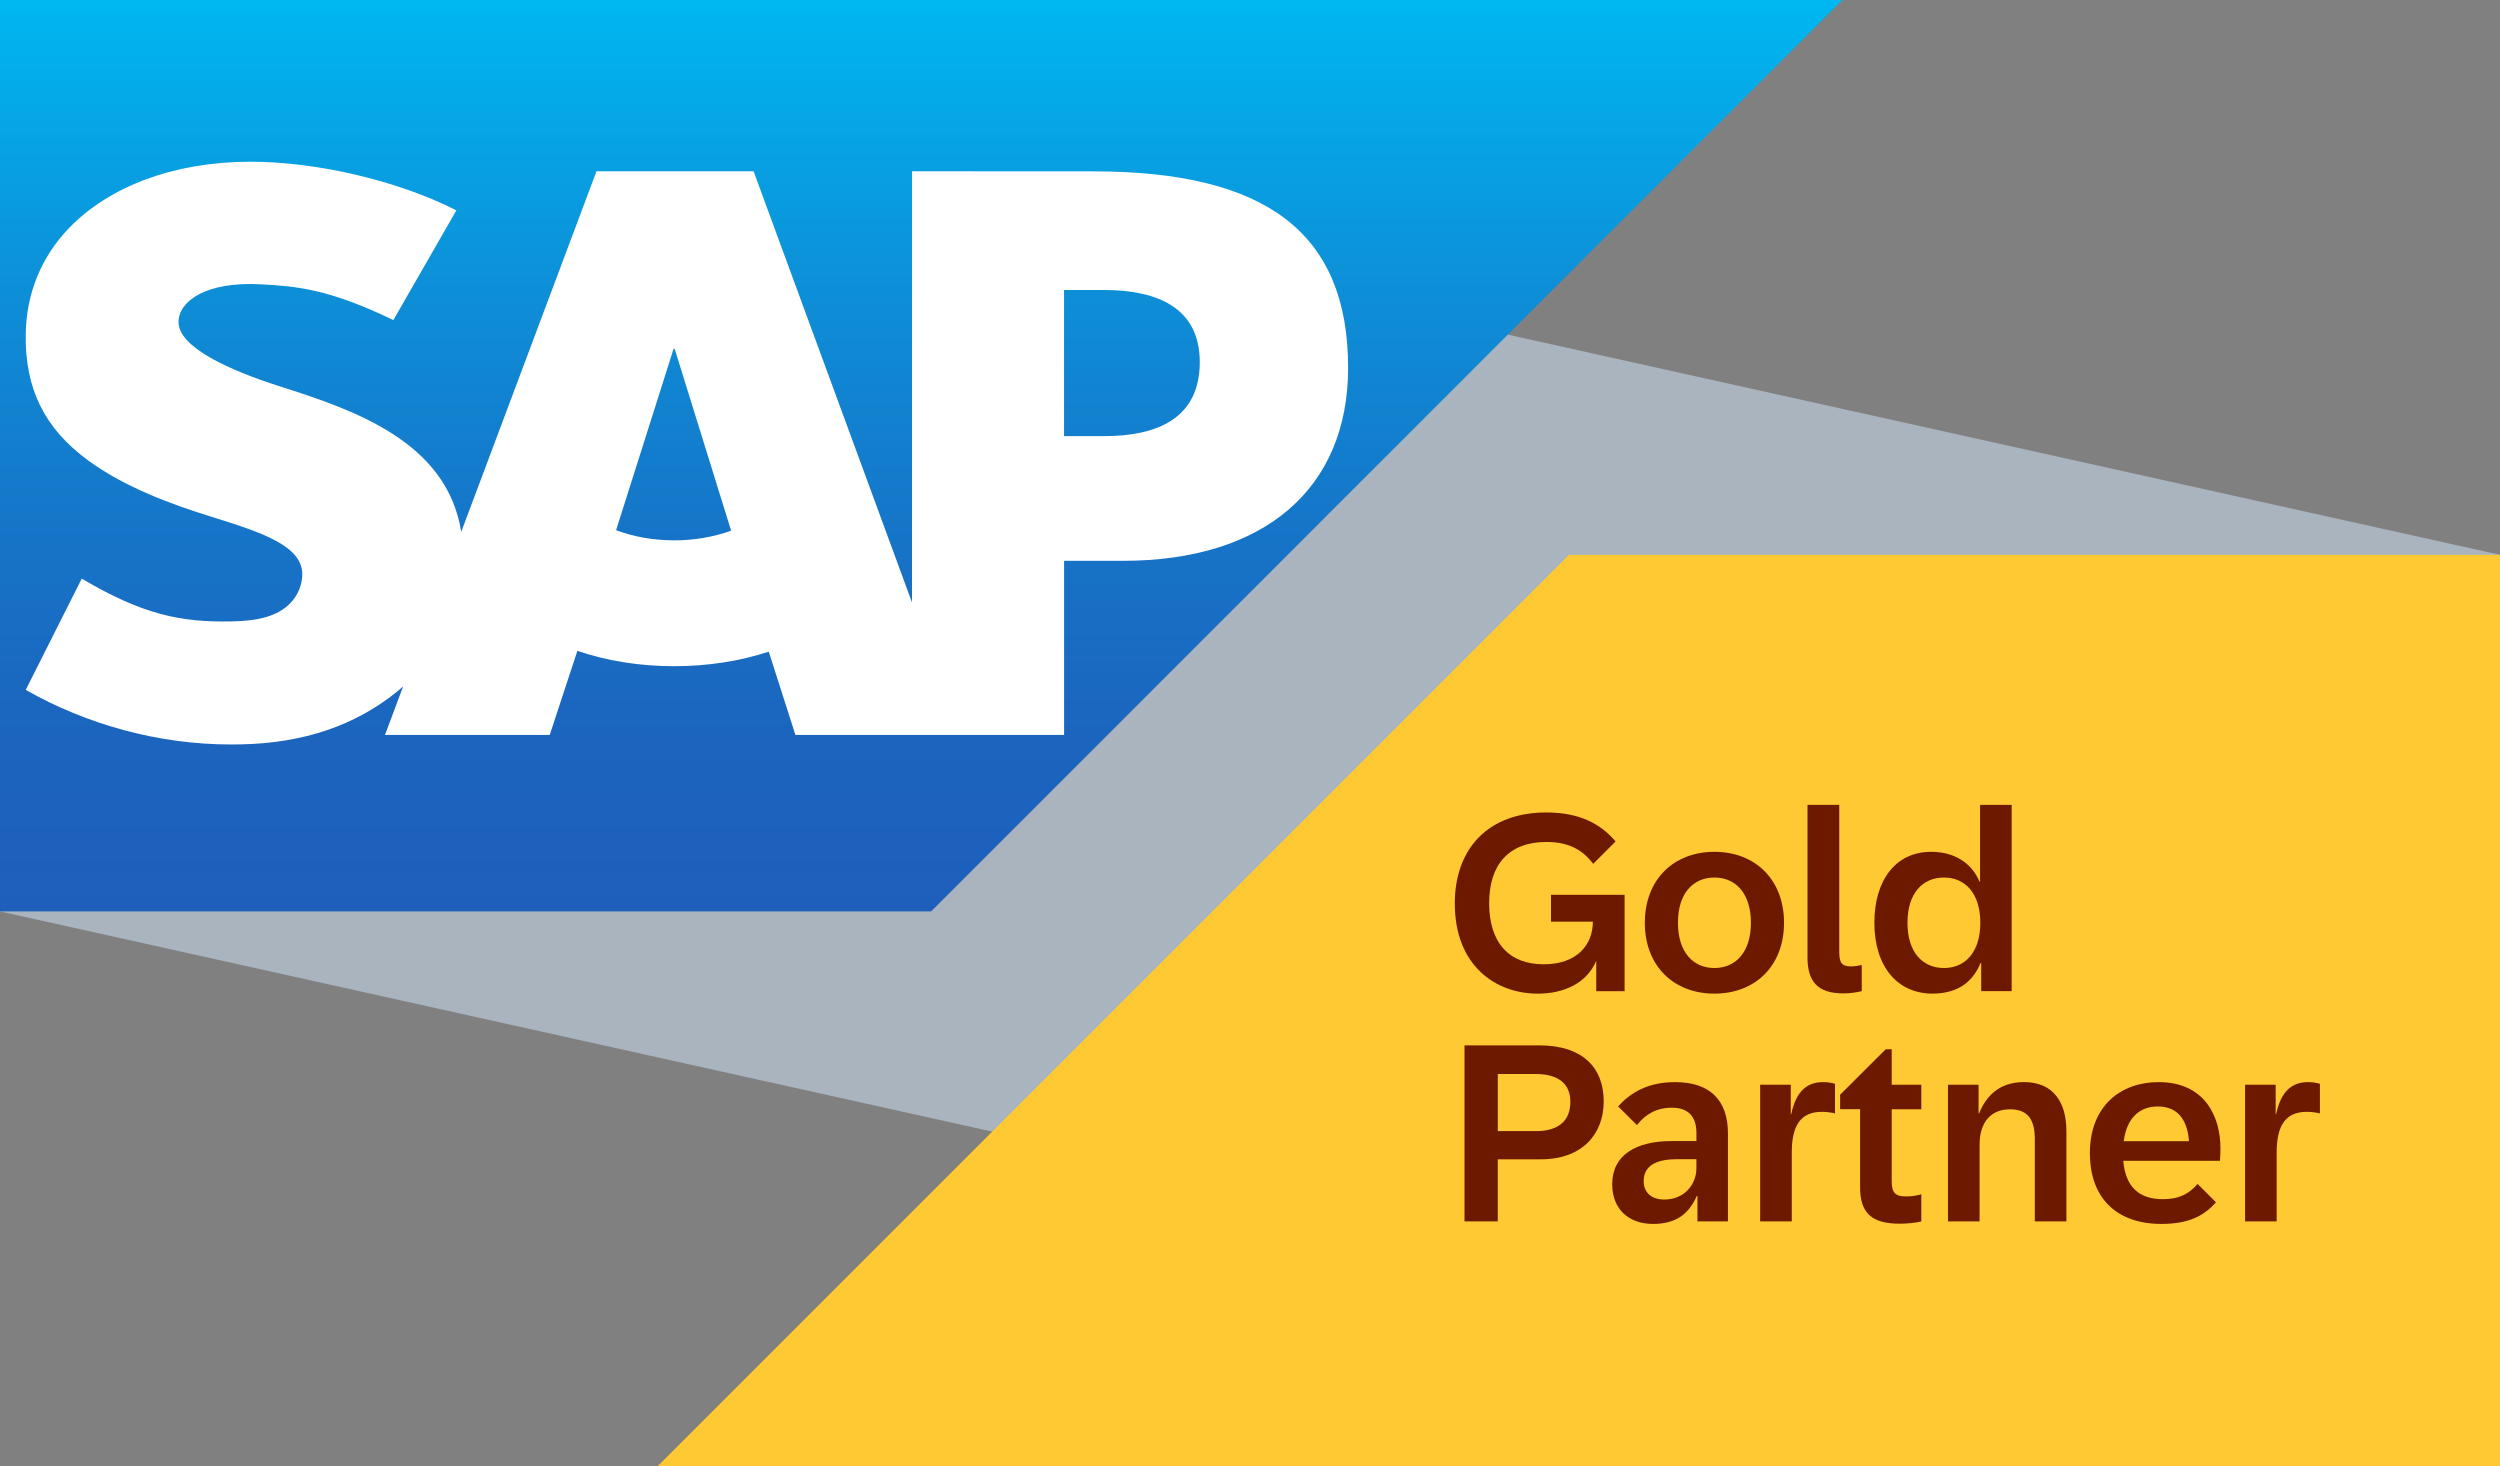
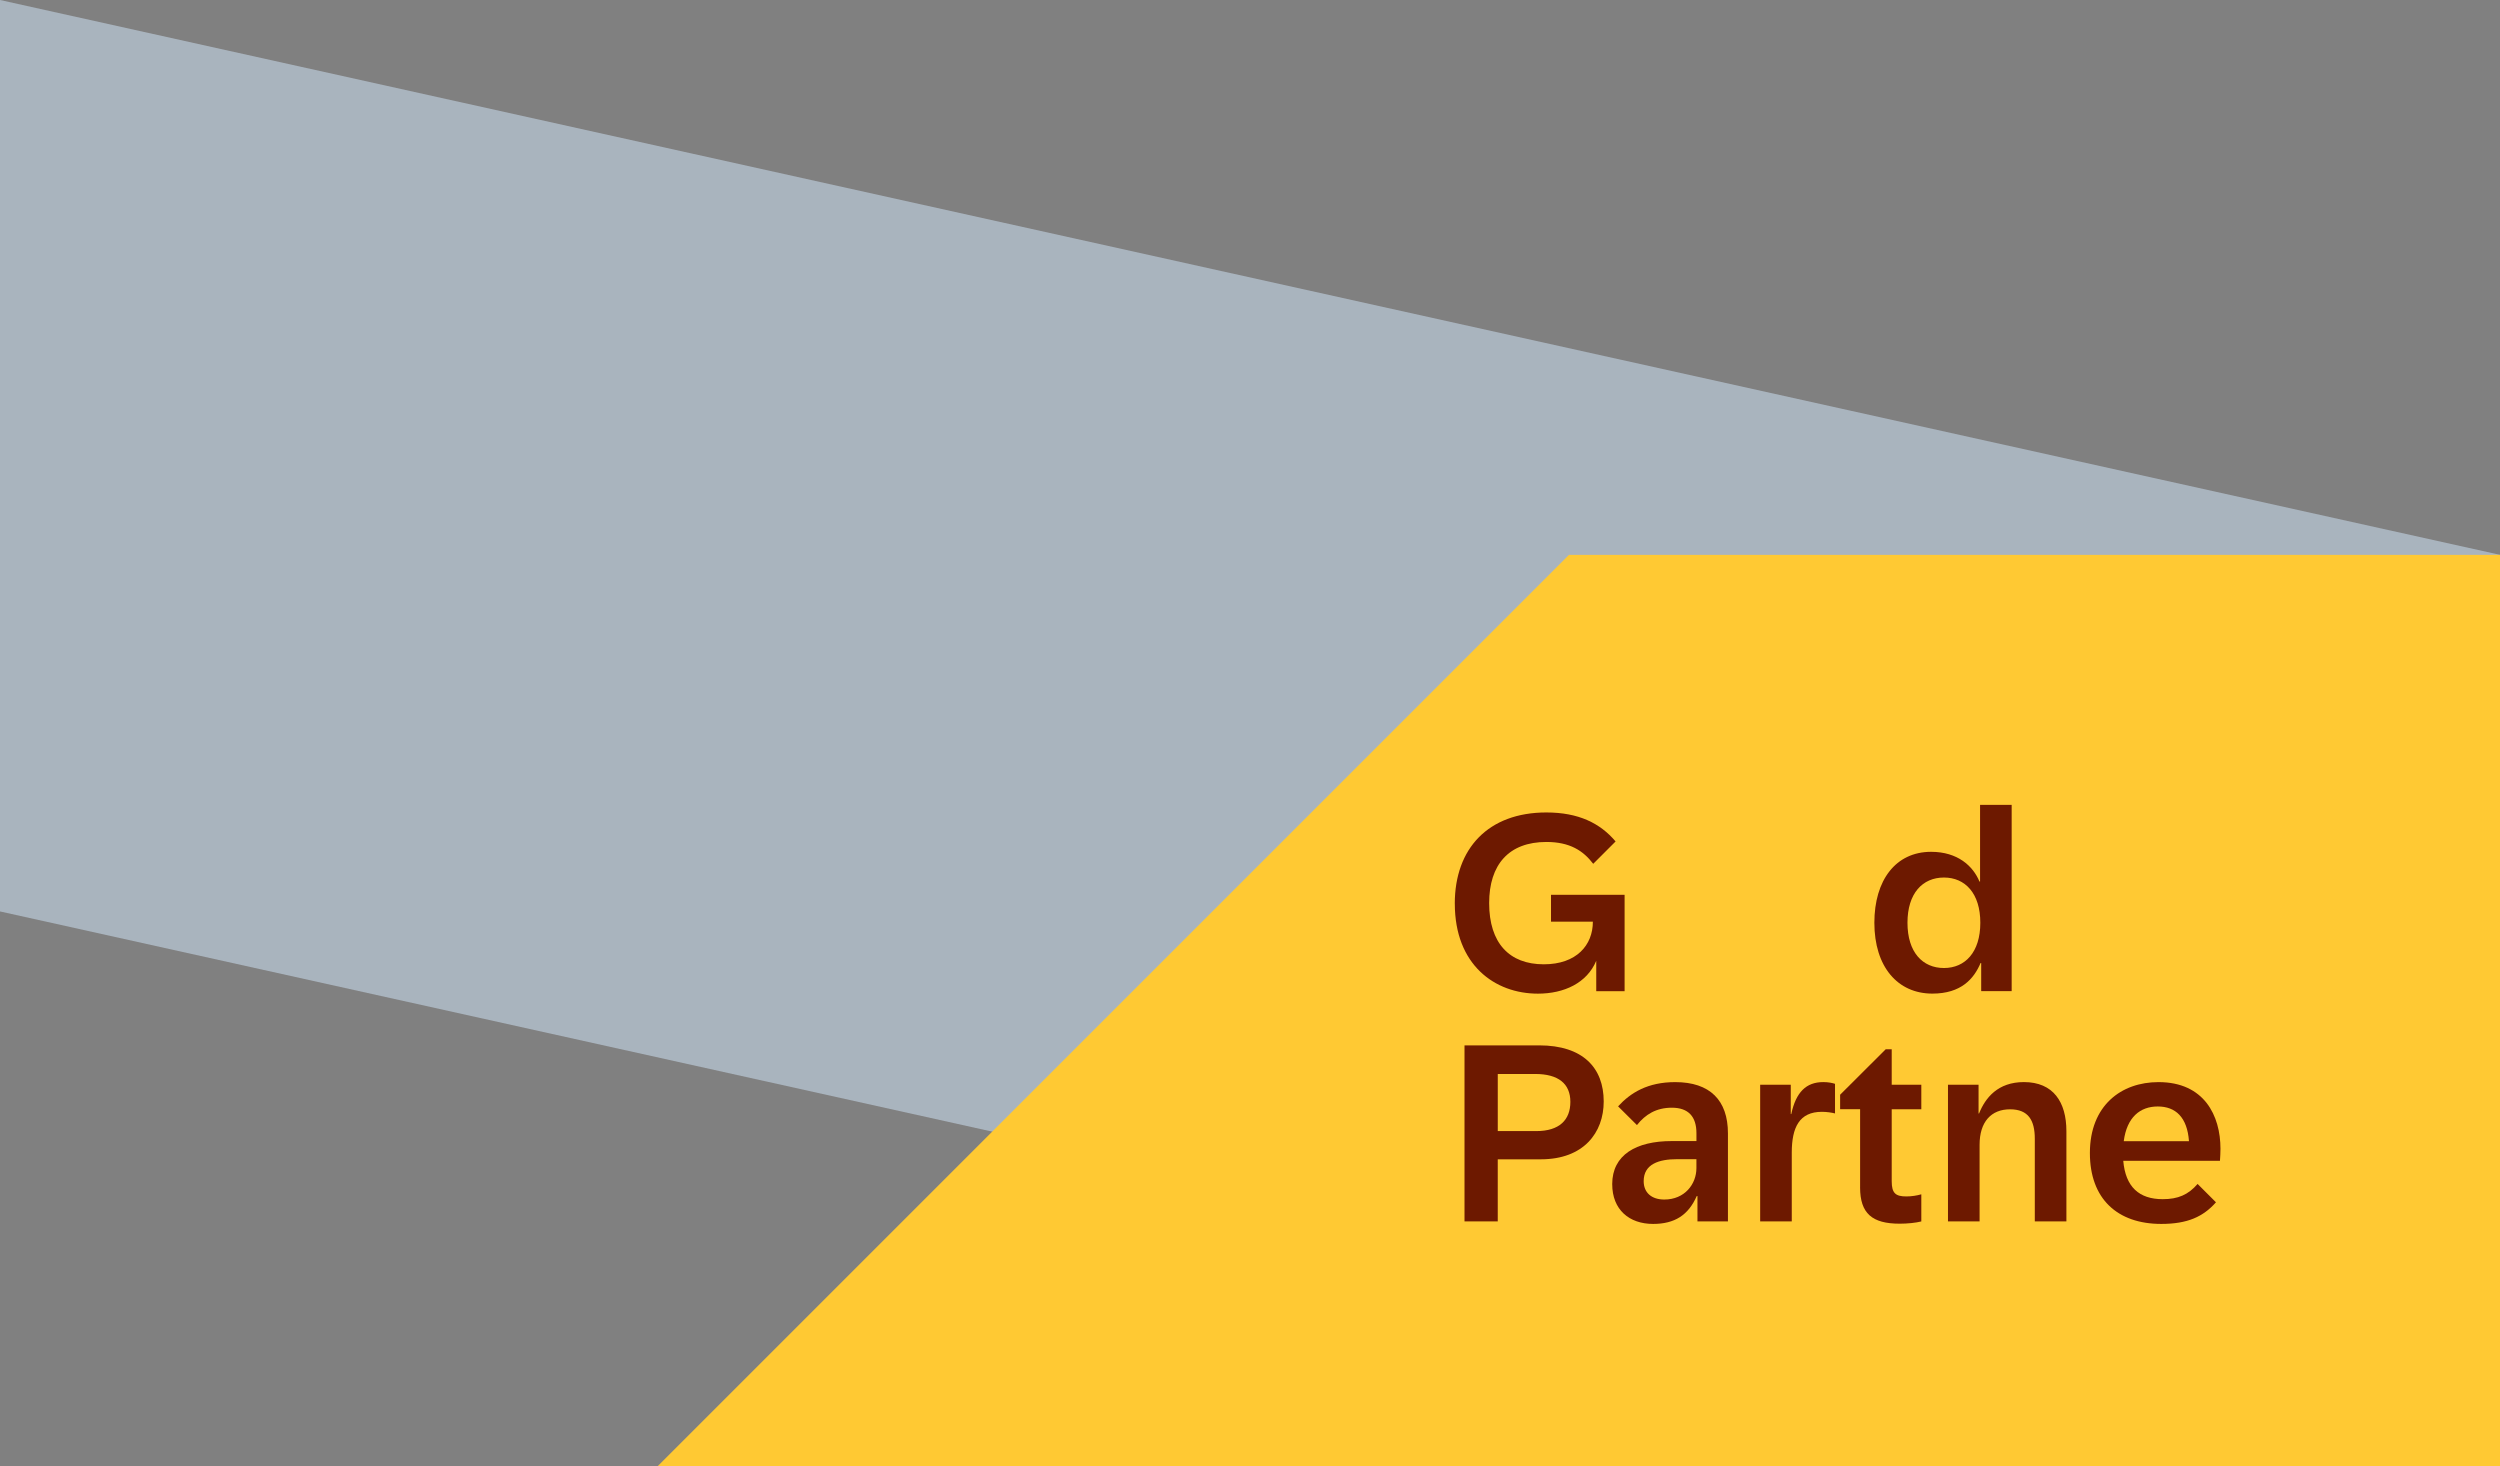
<svg xmlns="http://www.w3.org/2000/svg" id="Layer_1" viewBox="0 0 97.7 57.3">
  <rect x="0" y="0" width="97.7" height="57.3" fill="#808080" stroke="none" />
  <defs>
    <style>.cls-1{fill:#fff;}.cls-1,.cls-2{fill-rule:evenodd;}.cls-3{fill:#6d1900;}.cls-4{fill:#ffc933;}.cls-2{fill:url(#linear-gradient);}.cls-5{fill:#a9b4be;}</style>
    <linearGradient id="linear-gradient" x1="36" y1="0" x2="36" y2="35.618" gradientUnits="userSpaceOnUse">
      <stop offset="0" stop-color="#00b8f1" />
      <stop offset=".016" stop-color="#00b5ef" />
      <stop offset=".308" stop-color="#0d90d8" />
      <stop offset=".578" stop-color="#1675c8" />
      <stop offset=".817" stop-color="#1c64be" />
      <stop offset="1" stop-color="#1e5fbb" />
    </linearGradient>
  </defs>
  <polygon class="cls-5" points="97.7 57.3 0 35.619 0 0 97.7 21.683 97.7 57.3" />
  <polygon class="cls-4" points="61.315 21.685 25.7 57.3 97.7 57.3 97.7 21.685 61.315 21.685" />
  <path class="cls-3" d="M56.853,35.315c0-2.158,1.309-3.564,3.579-3.564,1.25,0,2.1.415,2.705,1.133l-.874.874c-.391-.513-.913-.854-1.831-.854-1.47,0-2.236.889-2.236,2.388,0,1.567.791,2.393,2.134,2.393,1.284,0,1.919-.752,1.919-1.665h-1.636v-1.05h2.876v3.765h-1.108v-1.187c-.361.864-1.25,1.284-2.28,1.284-1.689,0-3.247-1.128-3.247-3.516Z" />
-   <path class="cls-3" d="M64.28,36.062c0-1.685,1.124-2.773,2.72-2.773s2.72,1.089,2.72,2.773-1.123,2.769-2.72,2.769-2.72-1.084-2.72-2.769ZM67,37.83c.83,0,1.426-.62,1.426-1.768s-.596-1.768-1.426-1.768-1.426.615-1.426,1.768.596,1.768,1.426,1.768Z" />
-   <path class="cls-3" d="M70.638,37.42v-5.967h1.24v5.752c0,.415.098.562.454.562.151,0,.283-.024.425-.054v1.021c-.195.049-.459.088-.728.088-1.006,0-1.392-.479-1.392-1.401Z" />
  <path class="cls-3" d="M73.25,36.062c0-1.665.835-2.773,2.217-2.773,1.04,0,1.641.557,1.89,1.162h.024v-2.998h1.235v7.28h-1.191v-1.099h-.024c-.259.615-.757,1.196-1.885,1.196-1.357,0-2.266-1.05-2.266-2.769ZM75.97,37.83c.83,0,1.421-.62,1.421-1.768s-.591-1.768-1.421-1.768c-.835,0-1.426.615-1.426,1.768s.591,1.768,1.426,1.768Z" />
  <path class="cls-3" d="M57.234,40.853h2.915c1.719,0,2.524.884,2.524,2.192,0,1.221-.786,2.261-2.456,2.261h-1.685v2.427h-1.299v-6.88ZM60.037,44.203c.908,0,1.333-.439,1.333-1.143,0-.708-.469-1.089-1.372-1.089h-1.465v2.231h1.504Z" />
  <path class="cls-3" d="M63.005,46.278c0-1.147.938-1.685,2.325-1.685h.967v-.308c0-.645-.312-.996-.962-.996-.606,0-1.031.259-1.363.679l-.737-.732c.493-.537,1.162-.947,2.232-.947,1.357,0,2.061.708,2.061,2.002v3.442h-1.191v-.991h-.029c-.327.747-.864,1.089-1.705,1.089-.933,0-1.597-.557-1.597-1.553ZM65.041,46.878c.796,0,1.255-.601,1.255-1.23v-.347h-.757c-.708,0-1.304.19-1.304.859,0,.444.303.718.806.718Z" />
  <path class="cls-3" d="M68.787,42.391h1.196v1.147h.02c.181-.854.581-1.25,1.25-1.25.195,0,.361.034.459.068v1.157c-.132-.034-.327-.063-.513-.063-.879,0-1.177.605-1.177,1.597v2.686h-1.235v-5.342Z" />
  <path class="cls-3" d="M72.693,46.4v-3.052h-.781v-.566l1.782-1.777h.234v1.387h1.157v.957h-1.157v2.812c0,.469.151.596.571.596.21,0,.41-.034.586-.083v1.06c-.215.054-.532.088-.845.088-1.074,0-1.548-.396-1.548-1.421Z" />
  <path class="cls-3" d="M76.126,42.391h1.196v1.123h.02c.244-.61.732-1.226,1.753-1.226,1.147,0,1.66.781,1.66,1.919v3.525h-1.235v-3.228c0-.718-.249-1.152-.967-1.152-.737,0-1.191.488-1.191,1.387v2.993h-1.235v-5.342Z" />
  <path class="cls-3" d="M81.673,45.062c0-1.86,1.226-2.773,2.681-2.773,1.787,0,2.422,1.309,2.422,2.607,0,.156-.01.317-.02.469h-3.779c.088,1.016.615,1.499,1.543,1.499.601,0,1.001-.176,1.362-.596l.718.718c-.498.562-1.108.845-2.139.845-1.714,0-2.788-.981-2.788-2.769ZM85.545,44.598c-.068-.942-.527-1.357-1.221-1.357-.684,0-1.206.415-1.328,1.357h2.549Z" />
-   <path class="cls-3" d="M87.737,42.391h1.196v1.147h.02c.181-.854.581-1.25,1.25-1.25.195,0,.361.034.459.068v1.157c-.132-.034-.327-.063-.513-.063-.879,0-1.177.605-1.177,1.597v2.686h-1.235v-5.342Z" />
-   <polyline class="cls-2" points="0 35.618 36.388 35.618 72 0 0 0 0 35.618" />
-   <path class="cls-1" d="M42.728,6.697l-7.087-.004v16.852l-6.191-16.852h-6.139l-5.286,14.093c-.563-3.553-4.239-4.781-7.131-5.7-1.91-.613-3.936-1.515-3.917-2.512.016-.818,1.087-1.578,3.209-1.464,1.427.076,2.684.191,5.187,1.398l2.462-4.288c-2.285-1.162-5.442-1.897-8.029-1.9h-.015c-3.017,0-5.531.977-7.089,2.588-1.086,1.125-1.671,2.554-1.696,4.134-.04,2.174.758,3.718,2.434,4.948,1.415,1.038,3.224,1.71,4.819,2.204,1.968.61,3.574,1.139,3.555,2.27-.014.411-.171.795-.466,1.106-.49.506-1.244.696-2.285.715-2.007.042-3.497-.272-5.868-1.673l-2.189,4.348c2.365,1.345,5.166,2.134,8.023,2.134l.368-.004c2.487-.045,4.495-.754,6.099-2.045.092-.073.175-.147.26-.223l-.711,1.899h6.438l1.081-3.286c1.131.387,2.418.6,3.785.6,1.33,0,2.583-.204,3.694-.568l1.042,3.254h10.5v-6.804h2.29c5.536,0,8.809-2.819,8.809-7.543,0-5.262-3.181-7.677-9.954-7.677ZM26.348,21.117c-.827,0-1.602-.145-2.271-.397l2.246-7.087h.043l2.207,7.108c-.664.235-1.421.377-2.225.377ZM43.144,17.044h-1.561v-5.711h1.561c2.082,0,3.743.692,3.743,2.818,0,2.2-1.66,2.893-3.743,2.893" />
</svg>